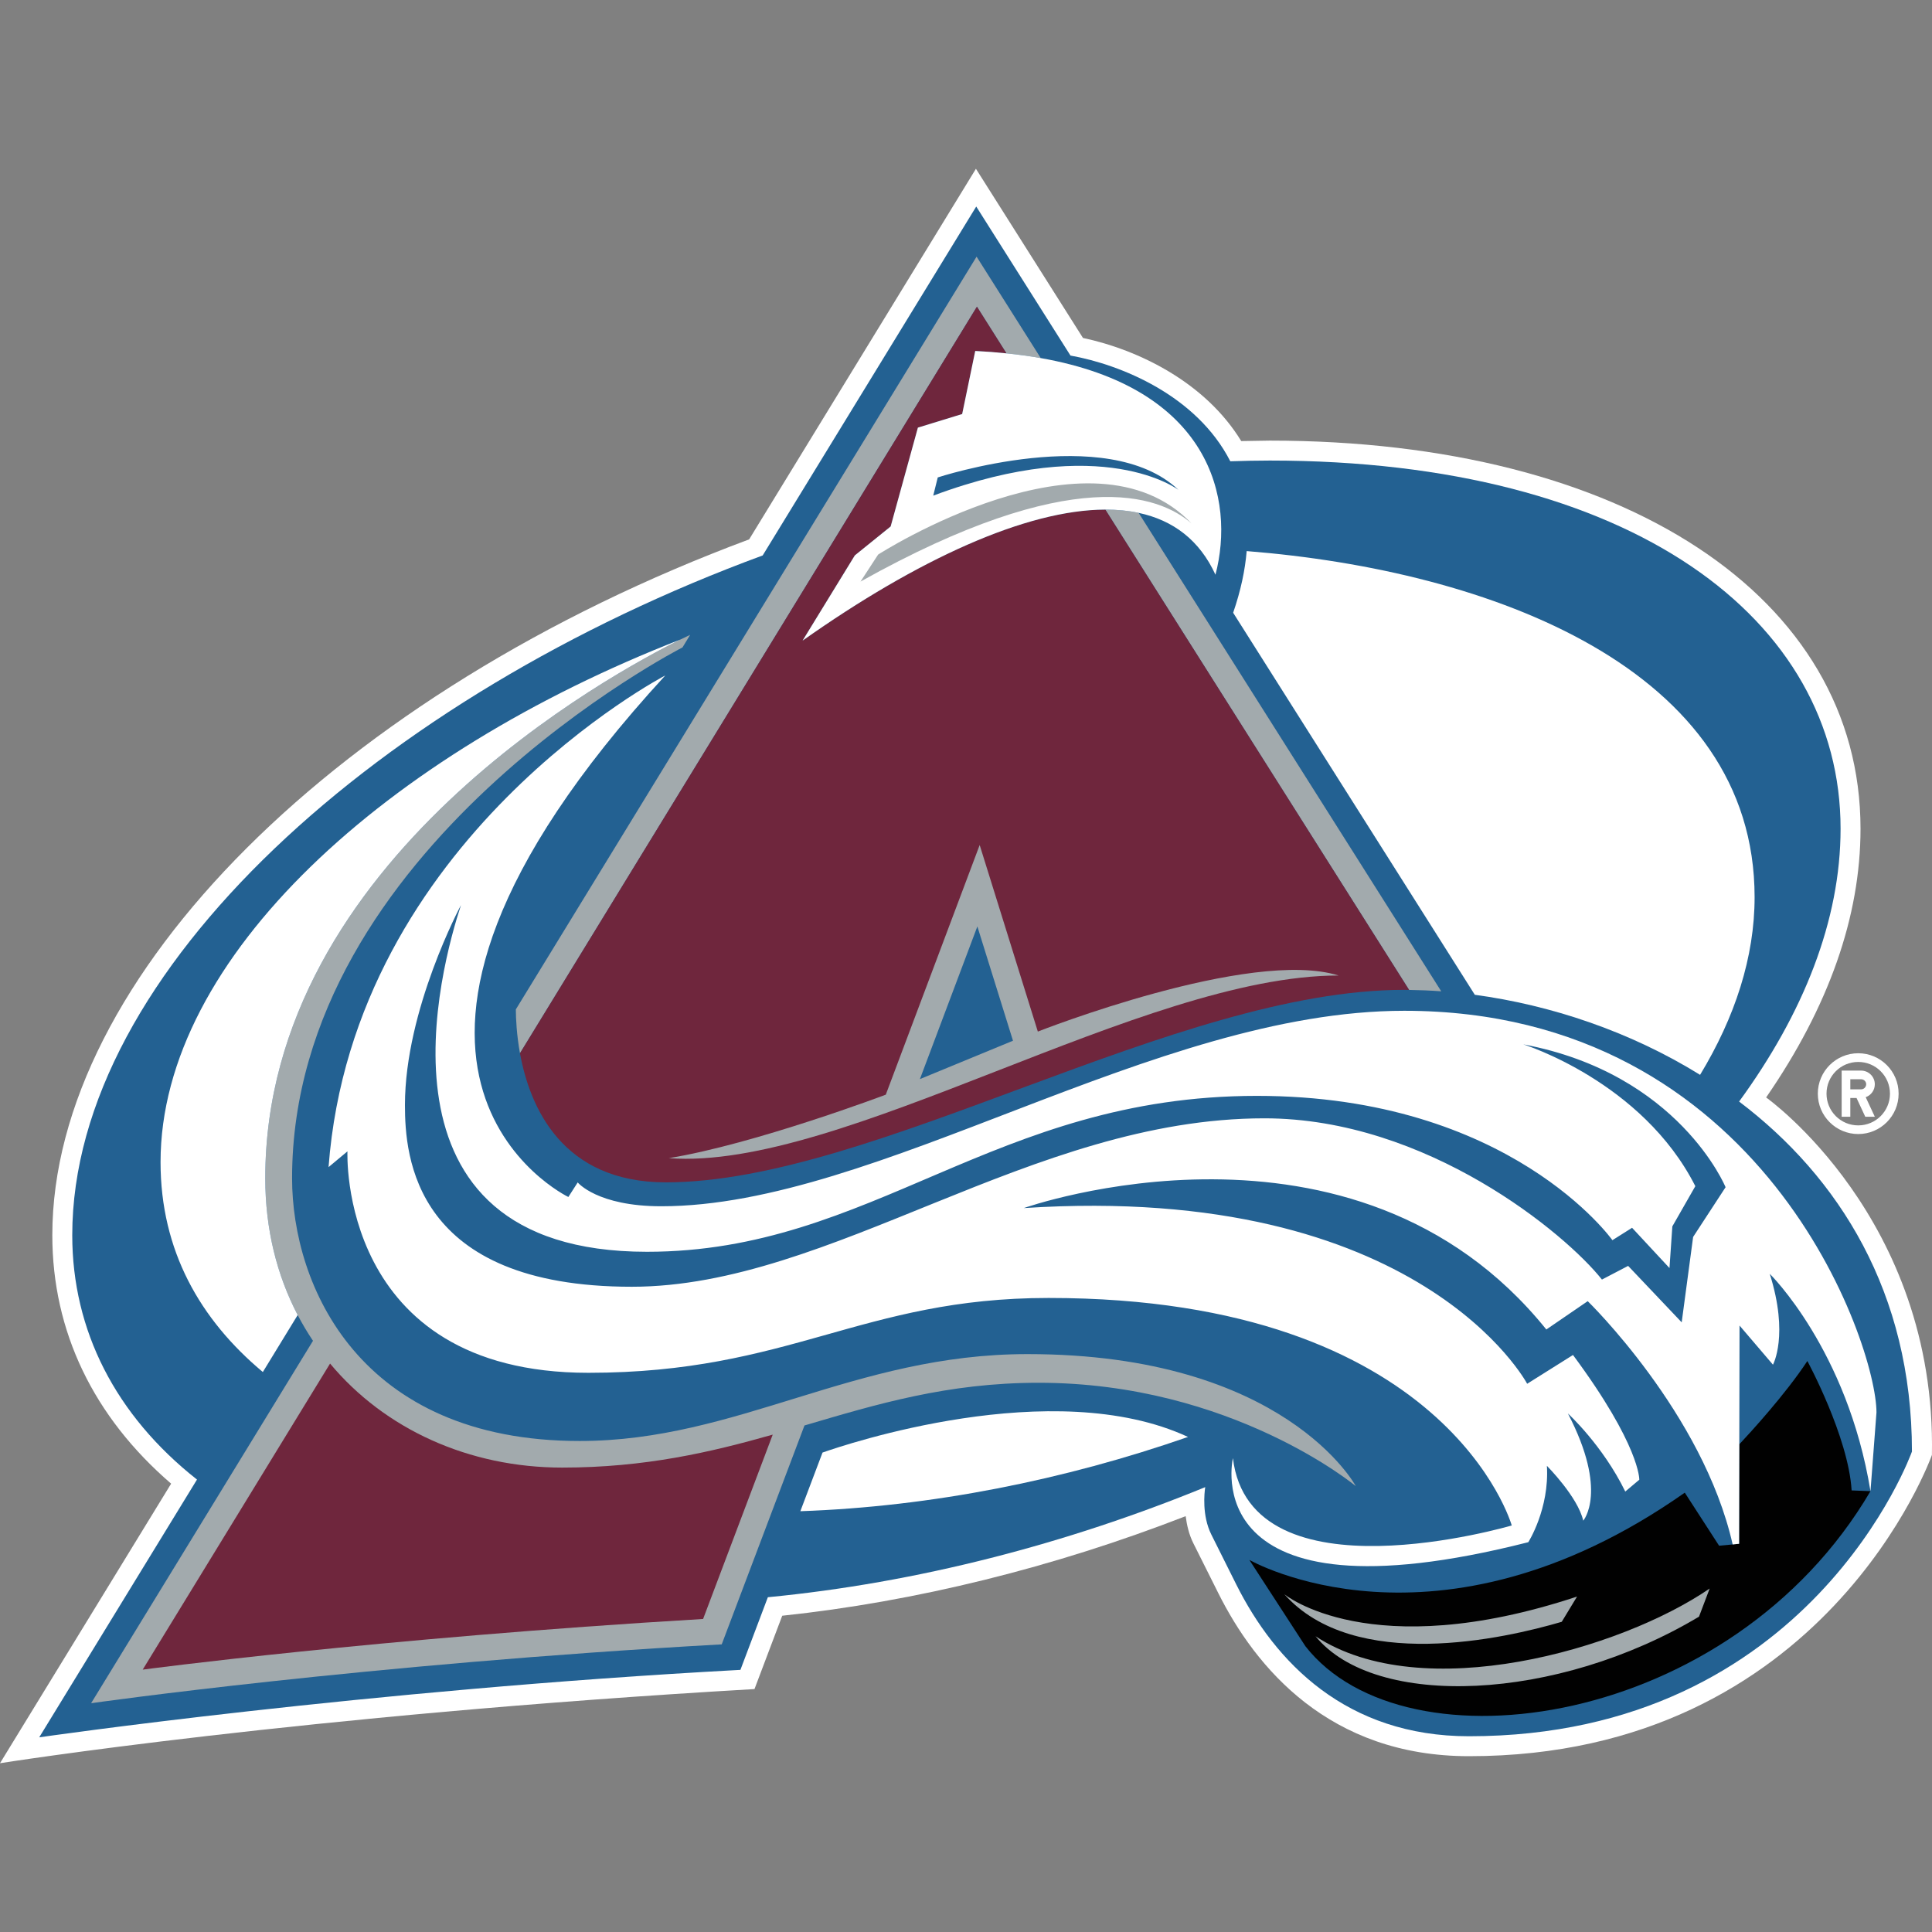
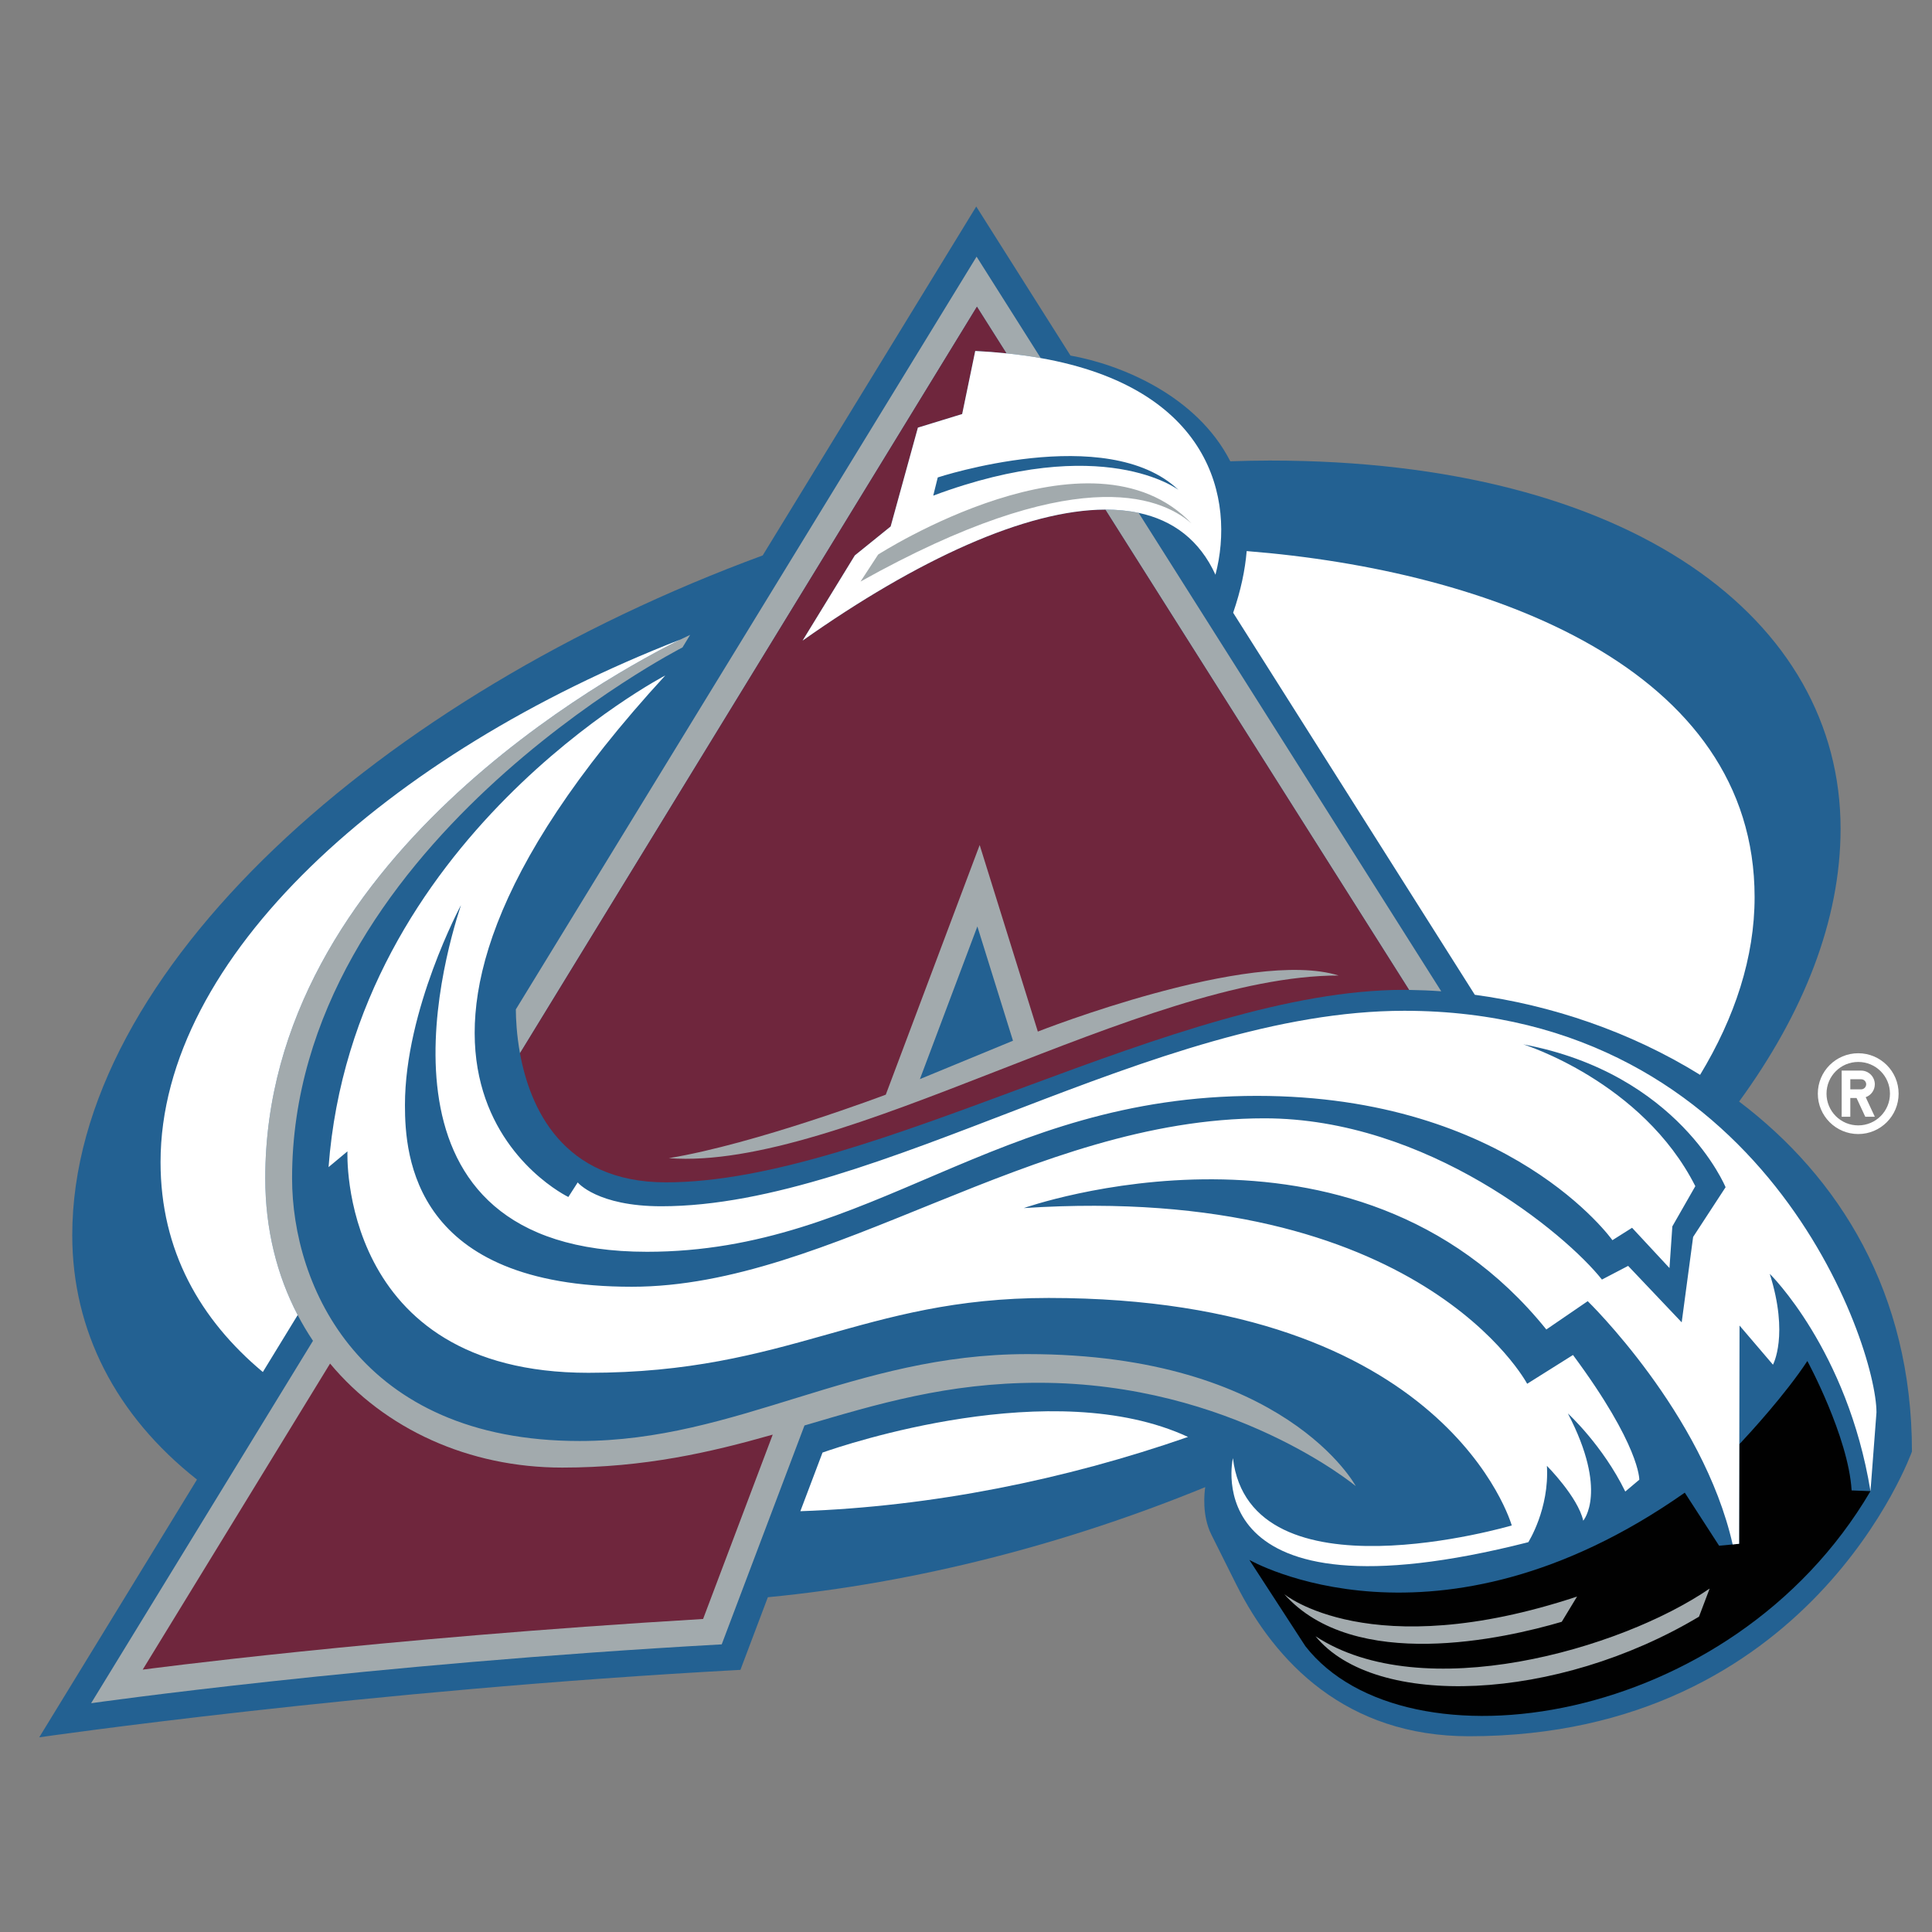
<svg xmlns="http://www.w3.org/2000/svg" width="50" height="50" viewBox="0 0 50 50" fill="none">
  <rect x="0" y="0" width="50" height="50" fill="#808080" stroke="none" />
  <g clip-path="url(#clip0_5506_185)">
    <path d="M48.091 27.258C47.514 27.258 47.045 27.726 47.045 28.304C47.045 28.881 47.514 29.349 48.091 29.349C48.668 29.349 49.136 28.881 49.136 28.304C49.136 27.726 48.668 27.258 48.091 27.258ZM48.091 29.125C47.983 29.125 47.876 29.104 47.776 29.063C47.677 29.021 47.586 28.961 47.51 28.885C47.434 28.808 47.373 28.718 47.332 28.618C47.291 28.518 47.27 28.412 47.27 28.304C47.27 27.85 47.637 27.483 48.091 27.483C48.545 27.483 48.912 27.85 48.912 28.304C48.912 28.758 48.545 29.125 48.091 29.125ZM48.52 28.061C48.52 28.015 48.511 27.969 48.493 27.926C48.475 27.883 48.449 27.843 48.416 27.811C48.383 27.778 48.344 27.752 48.301 27.734C48.258 27.716 48.212 27.707 48.166 27.707H47.662V28.901H47.886V28.416H48.047L48.273 28.901H48.52L48.284 28.395C48.353 28.371 48.413 28.325 48.455 28.266C48.498 28.206 48.52 28.134 48.52 28.061H48.52ZM48.166 28.192H47.886V27.931H48.166C48.238 27.931 48.297 27.989 48.297 28.061C48.296 28.096 48.282 28.129 48.258 28.154C48.233 28.178 48.2 28.192 48.166 28.192Z" fill="white" />
-     <path d="M45.707 28.402C47.322 26.063 48.15 23.725 48.15 21.448C48.15 15.441 42.008 11.403 32.863 11.403C32.863 11.403 32.427 11.411 32.123 11.415C31.198 9.9 29.475 9.055 28.027 8.746L25.257 4.368L19.388 13.959C8.762 17.914 1.354 25.301 1.354 31.968C1.354 34.461 2.423 36.67 4.429 38.397L0 45.632C0 45.632 7.77 44.394 19.526 43.713L20.244 41.815C23.688 41.451 27.273 40.564 30.685 39.238C30.716 39.468 30.768 39.71 30.888 39.948L31.53 41.231C32.492 43.156 34.399 45.45 38.017 45.45C47.245 45.45 49.998 37.654 49.998 37.654C50.117 31.521 45.707 28.402 45.707 28.402Z" fill="white" />
    <path d="M45.008 28.508C46.672 26.227 47.634 23.822 47.634 21.447C47.634 16.033 42.242 11.919 32.863 11.919C32.523 11.919 32.182 11.927 31.84 11.938C30.971 10.236 29.01 9.436 27.704 9.202L25.265 5.345L19.738 14.375C9.862 18.005 1.87 25.117 1.87 31.968C1.87 34.435 2.993 36.631 5.098 38.291L1.015 44.962C1.015 44.962 9.452 43.739 19.162 43.216L19.872 41.336C23.738 40.964 27.613 39.952 31.191 38.487C31.169 38.634 31.103 39.222 31.35 39.716L31.992 41.001C33.008 43.032 34.849 44.934 38.017 44.934C46.868 44.934 49.481 37.566 49.481 37.566C49.481 33.45 47.593 30.465 45.008 28.508Z" fill="#236192" />
    <path d="M46.774 35.223C46.209 36.083 45.285 37.089 45.013 37.379L45.008 39.953L44.841 39.97L44.49 40.003L43.602 38.63C37.164 43.151 32.333 40.37 32.333 40.37L33.783 42.603C36.367 45.915 44.809 44.721 48.408 38.591L47.92 38.572C47.835 37.179 46.774 35.223 46.774 35.223Z" fill="#010101" />
    <path d="M37.299 25.655L29.468 13.273C29.199 13.216 28.91 13.188 28.605 13.188L36.467 25.619C36.74 25.623 37.018 25.634 37.299 25.655ZM13.457 27.258L25.283 7.937L26.047 9.145C26.359 9.177 26.655 9.218 26.934 9.267L25.274 6.642L13.35 26.123C13.351 26.358 13.369 26.773 13.457 27.258Z" fill="#A2AAAD" />
    <path d="M26.59 35.044C22.098 35.044 19.092 37.293 15.001 37.293C9.305 37.293 7.559 33.274 7.559 30.492C7.559 21.922 17.663 16.755 17.663 16.755L17.861 16.43C17.828 16.445 17.741 16.487 17.611 16.55C15.933 17.378 6.865 22.229 6.865 30.492C6.865 31.815 7.169 33.009 7.704 34.034C7.824 34.263 7.956 34.485 8.1 34.7L2.358 44.079C2.358 44.079 9.443 43.069 18.678 42.556L20.82 36.891C22.693 36.339 24.521 35.786 26.88 35.786C31.876 35.786 35.088 38.461 35.088 38.461C35.088 38.461 33.259 35.044 26.59 35.044Z" fill="#A2AAAD" />
    <path d="M28.605 13.188C26.553 13.194 23.744 14.479 20.771 16.579L22.123 14.374L23.05 13.625L23.755 11.067L24.901 10.715L25.239 9.083C25.521 9.096 25.788 9.118 26.047 9.145L25.283 7.937L13.457 27.258C13.709 28.642 14.54 30.599 17.232 30.599C22.62 30.599 30.412 25.617 36.339 25.617C36.381 25.617 36.424 25.619 36.467 25.619L28.605 13.188V13.188ZM8.542 35.289L3.693 43.21C3.693 43.21 9.733 42.402 18.196 41.899L19.998 37.128C18.39 37.585 16.69 37.981 14.549 37.981C12.137 37.981 9.958 36.988 8.542 35.289Z" fill="#6F263D" />
-     <path d="M40.418 41.972L40.814 41.319C35.453 43.094 33.237 41.257 33.237 41.257C35.051 43.295 38.95 42.404 40.418 41.972Z" fill="#A2AAAD" />
+     <path d="M40.418 41.972L40.814 41.319C35.453 43.094 33.237 41.257 33.237 41.257C35.051 43.295 38.95 42.404 40.418 41.972" fill="#A2AAAD" />
    <path d="M34.046 42.346C35.59 44.237 40.29 44.041 43.97 41.839L44.246 41.111C41.939 42.694 36.81 44.16 34.046 42.346ZM25.354 21.869L22.924 28.33C22.924 28.33 19.541 29.608 17.309 29.973C21.785 30.312 29.56 25.246 34.642 25.246C32.354 24.531 26.859 26.697 26.859 26.697L25.354 21.869Z" fill="#A2AAAD" />
    <path d="M25.294 23.976C24.833 25.2 24.307 26.598 23.807 27.927L26.216 26.934C25.93 26.017 25.606 24.98 25.294 23.976Z" fill="#236192" />
    <path d="M17.611 16.55C10.032 19.497 4.155 24.771 4.155 30.076C4.155 32.367 5.179 34.151 6.802 35.508L7.704 34.033C7.169 33.009 6.865 31.815 6.865 30.492C6.865 22.229 15.933 17.378 17.611 16.55H17.611ZM43.998 27.817C44.902 26.324 45.409 24.773 45.409 23.218C45.409 17.304 38.582 14.764 32.264 14.262C32.223 14.752 32.112 15.283 31.914 15.858L38.168 25.745C40.12 26.009 42.179 26.688 43.998 27.817ZM29.468 13.273C30.358 13.463 31.045 13.976 31.456 14.874C31.969 12.918 31.329 10.044 26.934 9.267C26.64 9.215 26.344 9.175 26.047 9.145C25.778 9.117 25.509 9.096 25.239 9.083L24.901 10.715L23.755 11.067L23.05 13.625L22.123 14.374L20.771 16.579C23.744 14.479 26.553 13.194 28.605 13.188C28.91 13.188 29.199 13.215 29.468 13.273Z" fill="white" />
    <path d="M36.343 26.159C29.85 26.159 22.716 31.218 17.115 31.218C15.453 31.218 14.951 30.601 14.951 30.601L14.709 30.978C14.709 30.978 7.844 27.683 17.218 17.48C17.218 17.48 9.146 21.689 8.503 30.205L8.992 29.797C8.992 29.797 8.738 35.528 15.227 35.528C20.446 35.528 22.297 33.591 27.139 33.591C37.469 33.591 39.124 39.479 39.124 39.479C39.124 39.479 32.354 41.475 31.908 37.737C31.908 37.737 30.875 42.116 39.552 39.912C39.552 39.912 40.1 39.054 40.034 37.936C40.034 37.936 40.835 38.74 40.974 39.355C40.974 39.355 41.631 38.603 40.577 36.58C40.577 36.58 41.477 37.402 42.062 38.601L42.425 38.295C42.425 38.295 42.452 37.419 40.709 35.067L39.523 35.812C39.523 35.812 36.762 30.595 26.496 31.265C26.496 31.265 35.045 28.232 40.019 34.407L41.09 33.674C41.09 33.674 44.074 36.573 44.841 39.97L45.008 39.953L45.013 37.38L45.019 34.305L45.884 35.318C45.884 35.318 46.303 34.556 45.801 32.966C45.801 32.966 47.809 34.929 48.408 38.591L48.563 36.553C48.563 34.797 45.647 26.159 36.343 26.159ZM43.818 32.012L43.522 34.222L42.136 32.761L41.458 33.115C40.525 31.934 36.931 28.942 32.723 28.942C26.686 28.942 21.522 33.301 16.351 33.301C10.708 33.301 10.48 29.932 10.48 28.599C10.48 26.123 11.93 23.424 11.93 23.424C11.433 24.939 9.318 32.396 16.744 32.396C22.587 32.396 25.719 28.361 32.53 28.361C39.083 28.361 41.729 32.096 41.729 32.096L42.238 31.775L43.206 32.817L43.28 31.739L43.875 30.698C42.499 27.983 39.423 27.028 39.423 27.028C43.451 27.785 44.658 30.725 44.658 30.725L43.818 32.012Z" fill="white" />
    <path d="M21.287 37.592L20.713 39.11C24.115 38.992 27.556 38.298 30.746 37.188C27.248 35.565 21.84 37.397 21.287 37.592Z" fill="white" />
    <path d="M30.5 12.68C28.648 10.917 24.269 12.356 24.269 12.356L24.152 12.827C28.56 11.181 30.5 12.68 30.5 12.68Z" fill="#236192" />
    <path d="M22.27 15.051C27.751 11.986 29.995 12.81 30.838 13.548C28.228 10.809 22.726 14.352 22.726 14.352L22.27 15.051L22.27 15.051Z" fill="#A2AAAD" />
  </g>
  <defs>
    <clipPath id="clip0_5506_185">
      <rect width="50" height="50" fill="white" />
    </clipPath>
  </defs>
</svg>